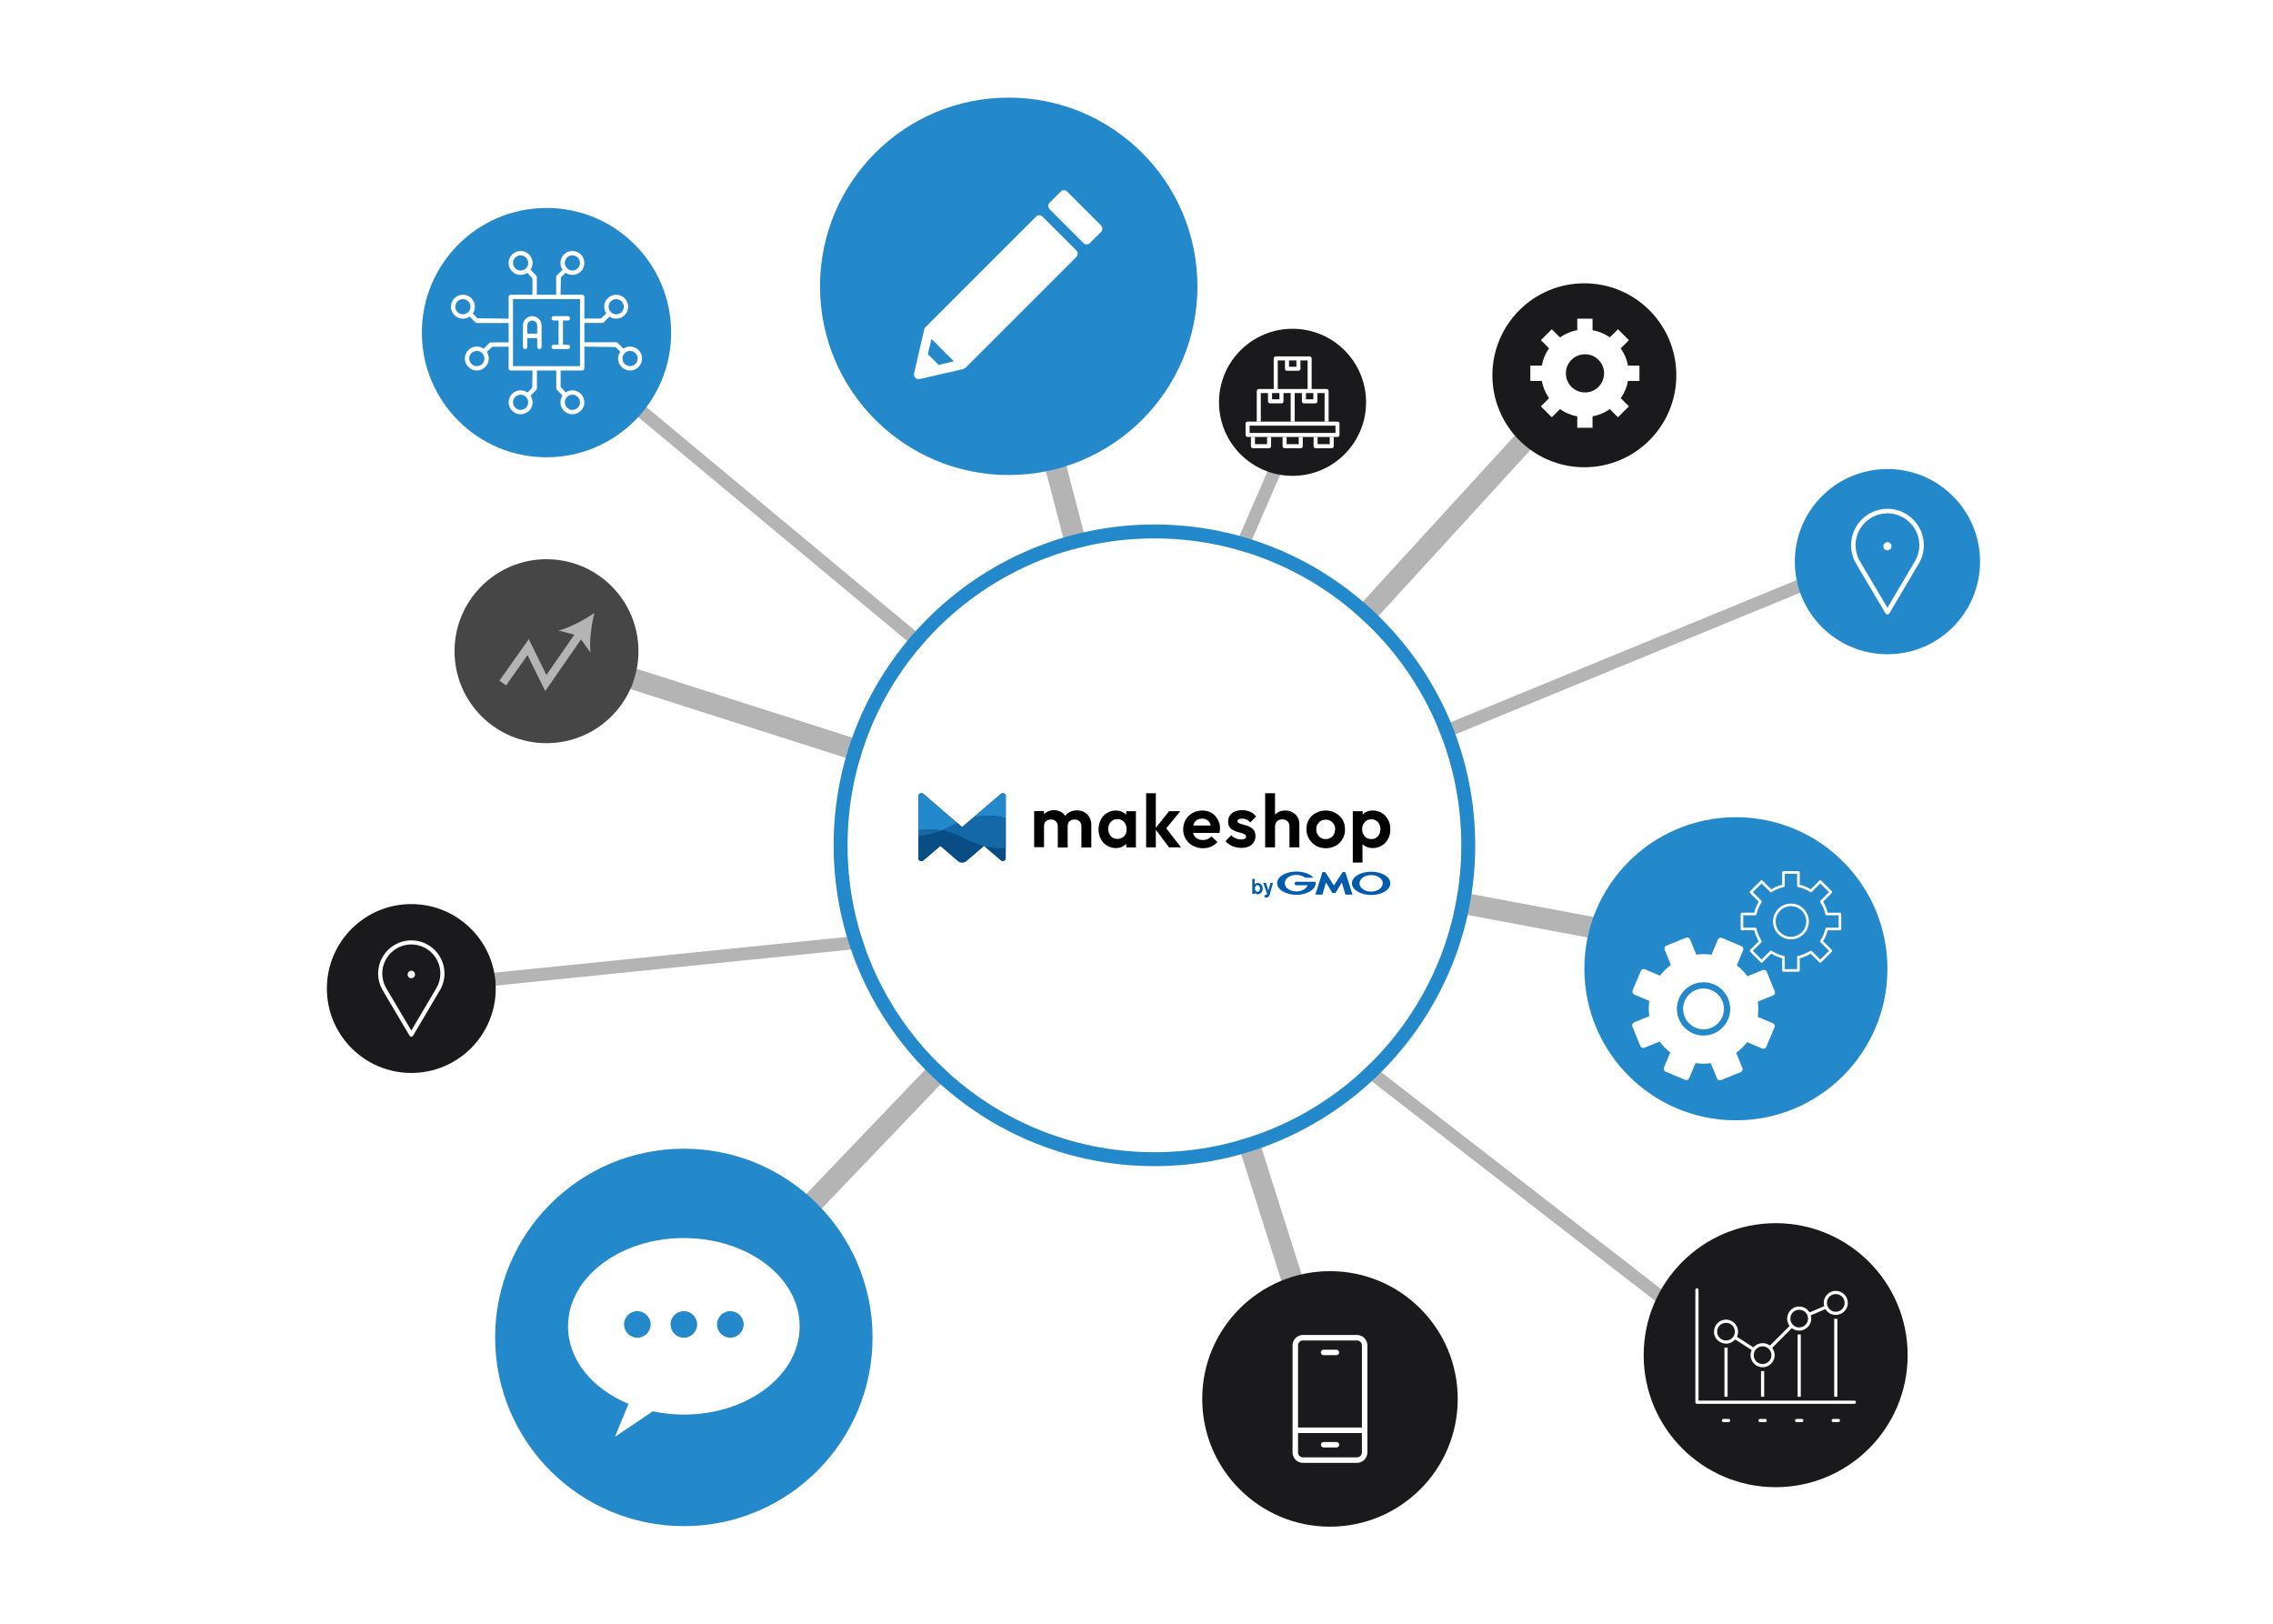
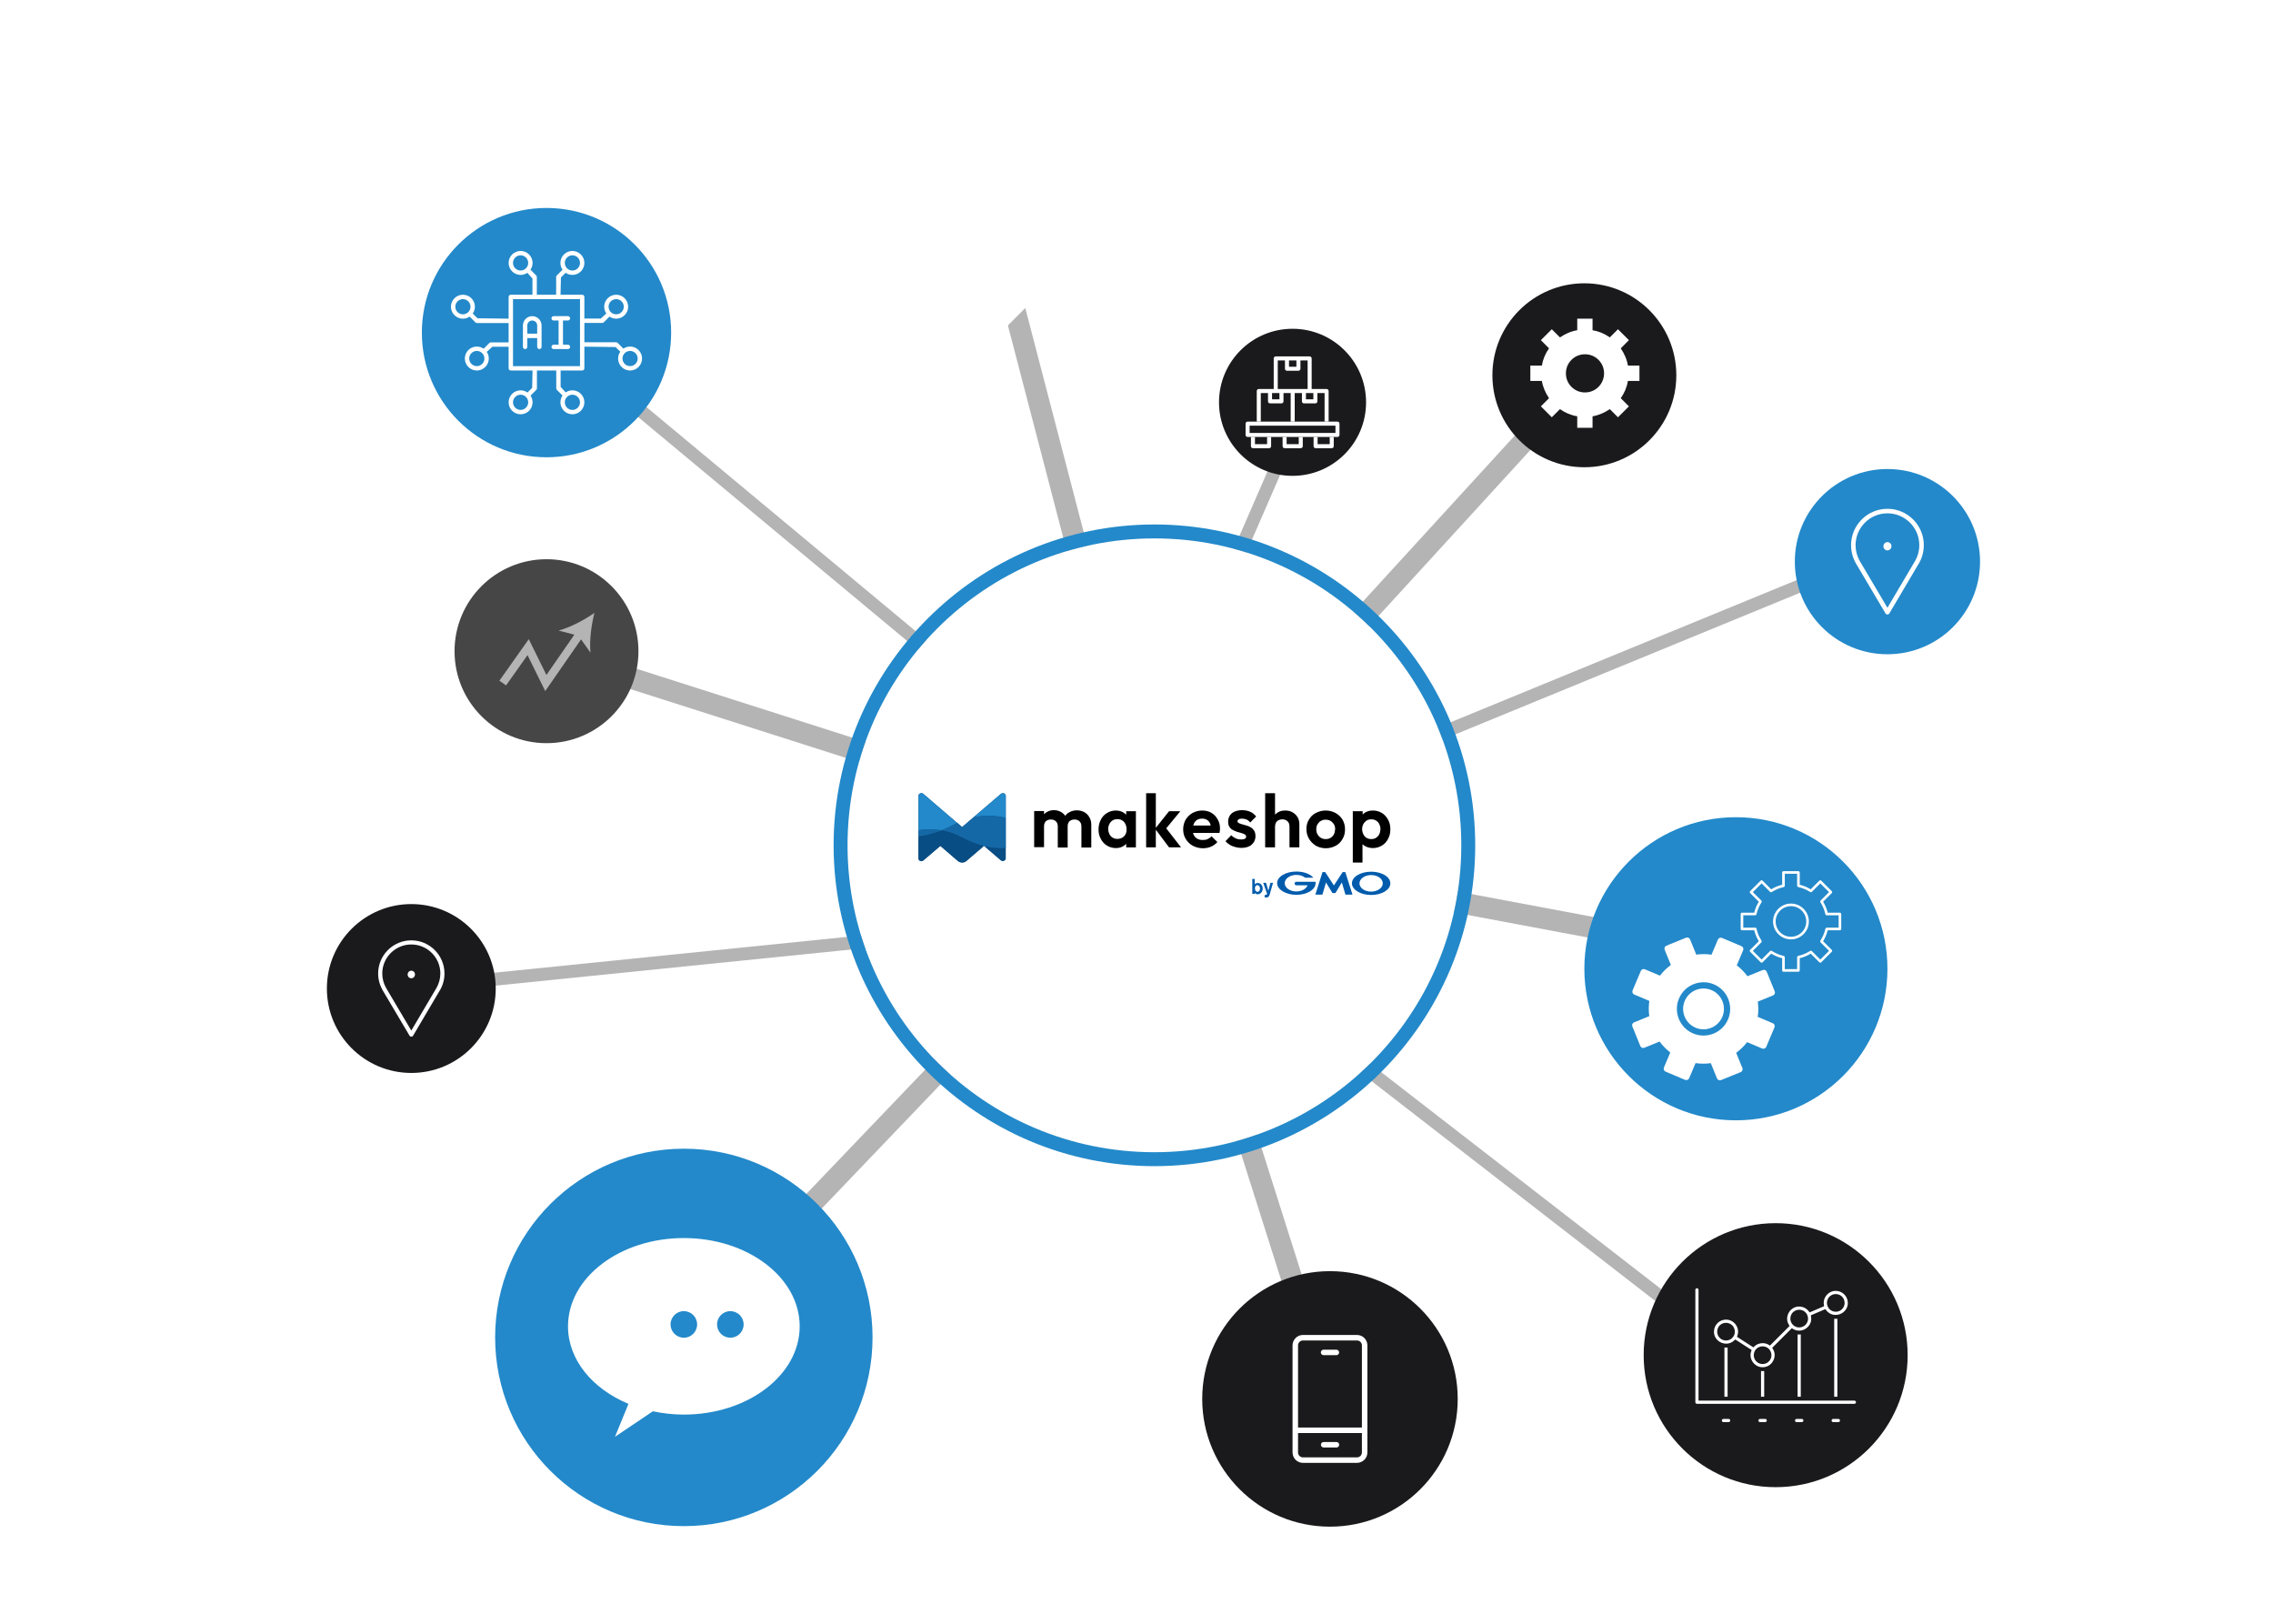
<svg xmlns="http://www.w3.org/2000/svg" id="_レイヤー_1" data-name="レイヤー_1" version="1.1" viewBox="0 0 350 250">
  <defs>
    <style>
      .st0 {
        fill: none;
      }

      .st1 {
        fill: #1a1a1c;
      }

      .st2 {
        fill: #b4b4b4;
      }

      .st3 {
        fill: #464646;
      }

      .st4 {
        fill: #084d84;
      }

      .st5 {
        fill: #fff;
      }

      .st6 {
        fill: #1568a6;
      }

      .st7 {
        fill: #005bac;
      }

      .st8 {
        fill: #2389ca;
      }
    </style>
  </defs>
  <path class="st5" d="M0,0h350v250H0V0Z" />
  <rect class="st2" x="162.961" y="85.473" width="54.507" height="2" transform="translate(35.04 226.401) rotate(-66.489)" />
  <rect class="st2" x="128.261" y="43.982" width="2" height="89.463" transform="translate(-21.619 131.304) rotate(-50.226)" />
  <rect class="st2" x="188.689" y="104.681" width="101.498" height="2" transform="translate(-22.197 98.904) rotate(-22.331)" />
  <rect class="st2" x="229.103" y="134.71" width="1.999" height="90.257" transform="translate(-52.994 251.573) rotate(-52.229)" />
  <rect class="st2" x="71.339" y="145.553" width="92.538" height="2" transform="translate(-14.207 12.635) rotate(-5.8)" />
  <path class="st2" d="M156.898,43.68l22.44,86.068-3.16.824-22.44-86.068,3.16-.824Z" />
  <path class="st2" d="M84.652,98.7l93.603,29.88-.995,3.117-93.602-29.881.994-3.116Z" />
  <path class="st2" d="M242.75,56.68l2.413,2.209-66.217,72.357-2.414-2.209,66.218-72.357Z" />
  <path class="st2" d="M178.06,128.556l80.369,15.078-.603,3.211-80.368-15.078.602-3.211Z" />
  <path class="st2" d="M179.316,129.651l27.032,85.236-3.116.989-27.032-85.236,3.116-.989Z" />
  <path class="st2" d="M176.579,129.03l2.363,2.26-72.476,75.757-2.363-2.26,72.476-75.757Z" />
  <g>
    <circle class="st5" cx="177.759" cy="130.149" r="47.252" />
    <path class="st8" d="M177.759,82.897c26.097,0,47.252,21.156,47.252,47.252,0,26.097-21.156,47.252-47.252,47.252s-47.252-21.156-47.252-47.252c0-26.097,21.156-47.252,47.252-47.252M177.759,80.751c-27.238,0-49.398,22.16-49.398,49.398s22.16,49.398,49.398,49.398,49.398-22.16,49.398-49.398-22.16-49.398-49.398-49.398h0Z" />
  </g>
-   <path class="st8" d="M184.381,44.083c0,16.048-13.011,29.056-29.061,29.056-16.047,0-29.055-13.008-29.055-29.056,0-16.046,13.008-29.055,29.055-29.055,16.05,0,29.061,13.009,29.061,29.055Z" />
  <path class="st8" d="M134.356,205.918c0,16.047-13.007,29.054-29.054,29.054-16.051,0-29.061-13.007-29.061-29.054s13.01-29.058,29.061-29.058c16.047.001,29.054,13.012,29.054,29.058Z" />
  <path class="st3" d="M98.311,100.264c0,7.823-6.338,14.159-14.157,14.159-7.822,0-14.163-6.336-14.163-14.159,0-7.822,6.341-14.163,14.163-14.163,7.819,0,14.157,6.341,14.157,14.163Z" />
  <path class="st1" d="M224.462,215.388c0,10.863-8.805,19.666-19.671,19.666s-19.671-8.803-19.671-19.666c0-10.866,8.805-19.673,19.671-19.673s19.671,8.807,19.671,19.673Z" />
  <circle class="st1" cx="243.962" cy="57.779" r="14.161" />
  <path class="st2" d="M83.957,106.404l-2.727-5.54-3.305,4.665-1.026-.728,4.524-6.391,2.717,5.516,4.711-6.8,1.036.718-5.93,8.56Z" />
  <path class="st2" d="M91.533,94.361c-.473,1.85-.806,4.316-.604,6.129l-1.845-2.595-3.078-.815c1.771-.448,3.965-1.627,5.527-2.719Z" />
  <g>
    <path class="st2" d="M0,0" />
    <path class="st2" d="M0,0" />
  </g>
  <path class="st2" d="M0,0" />
  <g>
    <path class="st5" d="M0,0" />
    <path class="st5" d="M0,0" />
    <path class="st5" d="M0,0" />
    <path class="st5" d="M0,0" />
  </g>
  <path class="st5" d="M0,0" />
  <path class="st5" d="M249.567,61.309c.581-.826.949-1.714,1.102-2.662h1.775v-2.356h-1.775c-.153-.949-.551-1.836-1.102-2.662l1.255-1.255-1.683-1.683-1.255,1.255c-.826-.581-1.714-.949-2.662-1.102v-1.775h-2.356v1.775c-.949.153-1.836.551-2.662,1.102l-1.255-1.255-1.683,1.683,1.255,1.255c-.581.826-.949,1.714-1.102,2.662h-1.775v2.356h1.775c.153.949.551,1.836,1.102,2.662l-1.255,1.255,1.683,1.683,1.255-1.255c.826.581,1.714.949,2.662,1.102v1.775h2.356v-1.775c.949-.153,1.836-.551,2.662-1.102l1.255,1.255,1.683-1.683-1.255-1.255ZM246.139,59.565c-.581.581-1.316.857-2.081.857-.765,0-1.499-.275-2.081-.857-.581-.581-.857-1.316-.857-2.081,0-.765.275-1.499.857-2.081s1.316-.857,2.081-.857c.765,0,1.499.275,2.081.857.581.581.857,1.316.857,2.081,0,.734-.275,1.499-.857,2.081Z" />
  <g>
    <path class="st5" d="M160.509,33.333c-.253-.253-.71-.253-.963,0l-17.028,17.028h0c-.051.051-.101.101-.152.203v.051s0,.051-.051.101l-1.571,6.791c-.051.253,0,.456.203.659.152.152.405.253.659.203l6.791-1.571q.051,0,.051-.051h.051c.051-.051.152-.101.203-.152h0l17.028-17.028c.152-.152.203-.304.203-.507,0-.203-.051-.355-.203-.507l-5.22-5.22ZM144.545,56.189l-1.672-1.672.557-2.331,3.446,3.446-2.331.557Z" />
    <path class="st5" d="M169.53,34.701l-5.22-5.22c-.253-.253-.71-.253-.963,0l-1.723,1.723c-.152.152-.203.304-.203.507,0,.203.051.355.203.507l5.22,5.22c.253.253.71.253.963,0l1.723-1.723c.152-.152.203-.304.203-.507s-.051-.355-.203-.507Z" />
  </g>
  <path class="st5" d="M105.299,190.617c-9.851,0-17.837,6.085-17.837,13.59,0,5.152,3.764,9.634,9.31,11.938l-2.075,5.07,5.83-3.925c1.521.322,3.117.507,4.772.507,9.851,0,17.837-6.085,17.837-13.59s-7.986-13.59-17.837-13.59Z" />
  <g>
    <circle class="st8" cx="267.296" cy="149.157" r="23.334" />
    <path class="st5" d="M275.775,144.632c-1.521,0-2.758-1.237-2.758-2.757,0-1.521,1.237-2.758,2.758-2.758,1.519,0,2.757,1.237,2.757,2.758,0,1.519-1.237,2.757-2.757,2.757ZM275.775,139.519c-1.299,0-2.356,1.056-2.356,2.356s1.056,2.356,2.356,2.356,2.356-1.056,2.356-2.356-1.056-2.356-2.356-2.356Z" />
    <path class="st5" d="M274.624,149.617c-.111,0-.201-.09-.201-.201v-1.884l-.103-.027c-.523-.136-1.025-.347-1.494-.624l-.092-.055-1.337,1.338c-.038.036-.089.058-.142.058-.054,0-.104-.022-.142-.058l-1.628-1.628c-.078-.078-.078-.207,0-.285l1.338-1.337-.055-.092c-.281-.474-.49-.977-.624-1.494l-.027-.103h-1.885c-.111,0-.201-.09-.201-.2v-2.301c0-.111.09-.201.201-.201h1.885l.027-.103c.134-.519.344-1.021.624-1.494l.055-.092-1.338-1.337c-.066-.068-.066-.217,0-.285l1.628-1.626c.039-.038.089-.059.142-.059s.104.022.142.059l1.337,1.338.092-.055c.473-.28.975-.49,1.494-.624l.103-.027v-1.885c0-.111.09-.201.201-.201h2.301c.109,0,.2.09.2.201v1.885l.103.027c.517.134,1.02.343,1.494.624l.092.055,1.337-1.338c.038-.038.09-.059.143-.059s.104.022.142.059l1.628,1.628c.036.036.058.088.058.142,0,.053-.022.104-.058.142l-1.34,1.337.055.092c.278.467.489.97.625,1.494l.027.103h1.885c.109,0,.2.09.2.201v2.301c0,.109-.09.2-.2.2h-1.885l-.027.103c-.136.521-.346,1.024-.624,1.494l-.055.092,1.338,1.337c.078.078.078.207,0,.285l-1.628,1.628c-.038.036-.089.058-.142.058-.054,0-.104-.022-.142-.058l-1.338-1.34-.092.055c-.466.278-.968.489-1.494.625l-.103.027v1.884c0,.111-.09.201-.2.201h-2.301ZM272.707,146.37c.036,0,.074.009.105.03.608.384,1.168.619,1.756.754.19.042.257.124.257.217v1.845h1.899v-1.845c0-.093.066-.176.157-.196.686-.157,1.248-.392,1.769-.72l.192-.085c.054,0,.104.02.143.058l1.309,1.31,1.344-1.344-1.31-1.309c-.066-.068-.078-.17-.028-.249.384-.606.619-1.168.754-1.757.042-.189.124-.255.217-.255h1.845v-1.899h-1.845c-.093,0-.176-.066-.196-.157-.157-.686-.392-1.248-.72-1.769-.105-.165-.093-.267-.027-.335l1.31-1.309-1.344-1.344-1.309,1.31c-.038.038-.089.058-.142.058l-.193-.085c-.523-.33-1.085-.563-1.671-.698-.19-.043-.255-.124-.255-.217v-1.845h-1.899v1.845c0,.093-.065.174-.157.194-.686.158-1.247.393-1.768.72l-.194.086c-.053,0-.104-.02-.142-.058l-1.309-1.31-1.344,1.344,1.31,1.309c.066.068.077.169.027.25-.382.606-.617,1.168-.752,1.754-.043.192-.124.257-.217.257h-1.845v1.899h1.845c.093,0,.174.065.194.157.158.686.393,1.248.721,1.769.104.166.093.267.027.335l-1.31,1.309,1.344,1.344,1.309-1.31c.039-.038.089-.058.143-.058Z" />
    <g id="Setting">
      <path class="st5" d="M251.386,152.497l1.268-3.005c.103-.244.385-.359.629-.256l2.323.98c.474-.62,1.037-1.172,1.677-1.645l-.953-2.343c-.1-.246.018-.526.264-.625l3.021-1.229c.118-.048.25-.047.367.002s.21.144.258.261l.953,2.343c.789-.108,1.577-.105,2.349.008l.98-2.323c.103-.244.385-.359.629-.256l3.005,1.268c.244.103.359.385.256.629l-.98,2.323c.62.474,1.171,1.037,1.645,1.677l2.343-.953c.118-.048.25-.047.367.002s.21.144.258.261l1.229,3.021c.048.118.047.25-.002.367s-.144.21-.261.258l-2.343.953c.108.789.105,1.577-.008,2.349l2.323.98c.244.103.359.385.256.629l-1.268,3.005c-.103.244-.385.359-.629.256l-2.323-.98c-.474.62-1.037,1.171-1.677,1.645l.953,2.343c.1.246-.018.526-.264.625l-3.021,1.229c-.118.048-.25.047-.367-.002-.117-.049-.21-.144-.258-.261l-.953-2.343c-.789.108-1.577.105-2.349-.008l-.98,2.323c-.103.244-.385.359-.629.256l-3.005-1.268c-.244-.103-.359-.385-.256-.629l.98-2.323c-.62-.474-1.171-1.037-1.645-1.677l-2.343.953c-.118.048-.25.047-.367-.002s-.21-.144-.258-.261l-1.228-3.021c-.1-.246.018-.526.264-.625l2.343-.953c-.108-.789-.105-1.577.008-2.349l-2.323-.98c-.244-.103-.359-.385-.256-.629Z" />
      <g id="Setting1" data-name="Setting">
        <path class="st8" d="M258.531,153.741c.88-2.085,3.291-3.066,5.377-2.186s3.066,3.291,2.186,5.377-3.291,3.066-5.377,2.186-3.066-3.292-2.186-5.377ZM265.209,156.559c.674-1.597-.077-3.445-1.675-4.119-1.597-.674-3.445.077-4.119,1.675s.077,3.445,1.675,4.119c1.597.674,3.445-.078,4.119-1.675Z" />
      </g>
    </g>
  </g>
  <g>
    <circle class="st1" cx="273.419" cy="208.65" r="20.324" />
    <path class="st5" d="M261.298,216.138c-.135,0-.245-.109-.245-.244v-17.305c0-.135.11-.245.245-.245s.244.11.244.245v17.06h24.002c.223.009.241.19.241.245s-.018.231-.248.244h-24.239Z" />
    <path class="st5" d="M265.372,218.955c-.135,0-.244-.11-.244-.245s.109-.244.244-.244h.805c.223.009.241.189.241.244s-.018.232-.248.245h-.798Z" />
    <path class="st5" d="M271.006,218.955c-.135,0-.244-.11-.244-.245s.109-.244.244-.244h.805c.224.009.241.189.241.244s-.018.232-.248.245h-.798Z" />
    <path class="st5" d="M276.64,218.955c-.135,0-.244-.11-.244-.245s.109-.244.244-.244h.806c.223.009.241.189.241.244s-.018.232-.248.245h-.799Z" />
    <path class="st5" d="M282.274,218.955c-.135,0-.245-.11-.245-.245s.11-.244.245-.244h.805c.223.009.241.189.241.244s-.018.232-.248.245h-.798Z" />
    <path class="st5" d="M271.372,210.504c-.569,0-1.118-.292-1.467-.782-.35-.49-.446-1.104-.261-1.644l.077-.223-2.523-1.623-.171.16c-.342.319-.766.488-1.226.488-.505,0-1-.206-1.358-.565-.239-.24-.525-.659-.523-1.287,0-1.022.832-1.854,1.854-1.854h.001c.606,0,1.153.292,1.502.781.35.49.446,1.104.261,1.644l-.077.223,2.527,1.625.171-.165c.318-.307.778-.482,1.263-.482.337,0,.653.086.916.248l.202.125,3.022-3.022-.121-.201c-.339-.561-.341-1.249-.007-1.84.334-.593.928-.947,1.587-.947.596,0,1.129.262,1.484.718l.142.183,2.232-.956-.037-.23c-.083-.523.073-1.062.427-1.476.354-.415.859-.652,1.389-.652,1.04,0,1.872.832,1.872,1.854-.006,1.158-.961,1.851-1.88,1.851h0c-.568,0-1.079-.253-1.438-.714l-.142-.183-2.23.955.035.23c.083.534-.064,1.054-.414,1.462-.36.42-.896.67-1.435.67-.323,0-.633-.086-.92-.257l-.2-.119-3.019,3.02.121.201c.338.561.341,1.248.007,1.839-.335.594-.929.948-1.588.948h-.057ZM271.408,207.29c-.65,0-1.328.462-1.365,1.347,0,.766.612,1.378,1.365,1.378s1.365-.612,1.365-1.365c-.036-.896-.714-1.359-1.365-1.359ZM265.774,203.668c-.65,0-1.328.462-1.365,1.347,0,.766.612,1.378,1.365,1.378s1.365-.612,1.365-1.365c-.037-.897-.715-1.359-1.365-1.359ZM277.042,201.655c-.65,0-1.328.463-1.364,1.348,0,.766.612,1.378,1.364,1.378.754,0,1.366-.612,1.366-1.365-.037-.897-.715-1.36-1.366-1.36ZM282.677,199.241c-.65,0-1.328.462-1.365,1.347,0,.766.612,1.378,1.365,1.378s1.365-.612,1.365-1.365c-.037-.897-.715-1.359-1.365-1.359Z" />
    <path class="st5" d="M265.53,215.049v-7.58c.08.008.162.012.244.012s.164-.004.244-.012v7.58h-.488Z" />
    <path class="st5" d="M282.432,215.049v-12.007c.081.008.162.012.245.012.082,0,.164-.004.244-.012v12.007h-.489Z" />
    <path class="st5" d="M271.164,215.049v-3.957c.081.008.162.012.244.012s.164-.004.245-.012v3.957h-.489Z" />
    <path class="st5" d="M276.798,215.049v-9.592c.081.009.163.013.244.013.082,0,.164-.004.245-.012v9.591h-.489Z" />
  </g>
  <g>
    <path class="st5" d="M205.789,222.864h-1.97c-.234,0-.423-.189-.423-.423s.189-.423.423-.423h1.97c.234,0,.423.189.423.423,0,.234-.189.423-.423.423Z" />
    <path class="st5" d="M208.947,205.537h-8.313c-.886,0-1.607.721-1.607,1.607v16.48c0,.886.721,1.607,1.607,1.607h8.313c.886,0,1.607-.721,1.607-1.607v-16.48c0-.886-.721-1.607-1.607-1.607ZM200.635,206.384h8.313c.42,0,.761.341.761.761v12.647h-9.835v-12.647c0-.42.341-.761.761-.761ZM208.947,224.385h-8.313c-.42,0-.761-.341-.761-.761v-2.986h9.835v2.986c0.0.42-.341.761-.761.761Z" />
    <path class="st5" d="M205.776,208.65h-1.97c-.234,0-.423-.189-.423-.423s.189-.423.423-.423h1.97c.234,0,.423.189.423.423,0,.234-.189.423-.423.423Z" />
  </g>
  <g>
    <circle class="st8" cx="290.63" cy="86.473" r="14.26" />
    <path class="st5" d="M290.63,84.741c-.342,0-.619-.277-.619-.619,0-.378.277-.655.619-.655s.619.277.619.619c0,.378-.277.655-.619.655Z" />
    <path class="st5" d="M290.63,94.607c-.122,0-.237-.065-.3-.171l-4.561-7.702c-.491-.889-.741-1.83-.741-2.795,0-3.089,2.513-5.601,5.602-5.601s5.602,2.512,5.602,5.601c0,.968-.252,1.923-.728,2.761l-.192.313-4.381,7.423c-.062.105-.178.17-.301.17ZM290.63,79.034c-2.706,0-4.906,2.2-4.906,4.906,0,.858.225,1.702.65,2.442l4.255,7.194,4.082-6.914.117-.184c.472-.812.708-1.663.708-2.537,0-2.706-2.2-4.906-4.906-4.906Z" />
  </g>
  <g>
    <circle class="st1" cx="63.334" cy="152.197" r="13" />
    <path class="st5" d="M63.334,150.618c-.312,0-.565-.253-.565-.565,0-.345.253-.597.565-.597s.565.253.565.565c0,.345-.253.597-.565.597Z" />
    <path class="st5" d="M63.334,159.613c-.111,0-.216-.059-.273-.156l-4.158-7.021c-.447-.81-.676-1.669-.676-2.548,0-2.816,2.291-5.106,5.107-5.106s5.107,2.29,5.107,5.106c0,.883-.23,1.753-.664,2.517l-.175.285-3.994,6.767c-.057.096-.162.155-.274.155ZM63.334,145.415c-2.467,0-4.473,2.006-4.473,4.473,0,.782.206,1.551.592,2.226l3.879,6.558,3.722-6.303.106-.168c.43-.74.646-1.516.646-2.313,0-2.467-2.006-4.473-4.473-4.473Z" />
  </g>
  <circle class="st1" cx="199.027" cy="61.942" r="11.322" />
  <g>
    <path class="st5" d="M195.107,68.386h-1.865v-1.11h-.621v1.421c0,.172.139.311.311.311h2.486c.172,0,.311-.139.311-.311v-1.421h-.621l0,1.11Z" />
    <path class="st5" d="M194.142,60.516h1.108v1.278c0,.172.139.311.311.311h1.761c.172,0,.311-.139.311-.311v-1.278h1.108v4.397h.621v-4.397h1.108v1.278c0,.172.139.311.311.311h1.761c.172,0,.311-.139.311-.311v-1.278h1.108v4.397h.621v-4.708c0-.172-.139-.311-.311-.311h-2.3v-4.708c0-.172-.139-.311-.311-.311h-5.221c-.172,0-.311.139-.311.311v4.708h-2.3c-.172,0-.311.139-.311.311v4.708h.621v-4.397ZM202.232,60.516v.967h-1.14v-.967l1.14-0ZM198.482,55.498h1.14v.967h-1.14v-.967ZM196.752,55.498h1.108v1.278c0,.172.139.311.311.311h1.761c.172,0,.311-.139.311-.311v-1.278h1.108v4.397h-4.6v-4.397h-0ZM195.871,60.516h1.14v.967h-1.14v-.967Z" />
    <path class="st5" d="M199.982,68.386h-1.865v-1.11h-.621v1.421c0,.172.139.311.311.311h2.486c.172,0,.311-.139.311-.311v-1.421h-.621v1.11Z" />
    <path class="st5" d="M204.752,68.386h-1.865v-1.11h-.621v1.421c0,.172.139.311.311.311h2.486c.172,0,.311-.139.311-.311v-1.421h-.621v1.11Z" />
    <path class="st5" d="M205.946,67.276h-13.838c-.172,0-.311-.139-.311-.311v-1.742c0-.172.139-.311.311-.311h13.838c.172,0,.311.139.311.311v1.742c0,.172-.139.311-.311.311ZM192.419,66.655h13.216v-1.12h-13.216v1.12Z" />
  </g>
  <g>
    <circle class="st8" cx="84.151" cy="51.212" r="19.193" />
    <path class="st5" d="M83.054,53.746c-.185,0-.337-.152-.337-.337v-1.36h-1.524v1.36c0,.185-.15.337-.335.337s-.337-.152-.337-.337v-3.297c0-.791.644-1.435,1.435-1.435s1.437.644,1.437,1.435v3.297c0,.185-.152.337-.337.337ZM81.954,49.35c-.421,0-.762.342-.762.762v1.262h1.524v-1.262c0-.421-.342-.762-.762-.762Z" />
    <path class="st5" d="M85.251,53.746c-.185,0-.337-.152-.337-.337s.152-.335.337-.335h.762v-3.724h-.762c-.185,0-.337-.15-.337-.335s.152-.337.337-.337h2.199c.185,0,.337.152.337.337s-.152.335-.337.335h-.762v3.724h.762c.185,0,.337.15.337.335s-.152.337-.337.337h-2.199Z" />
    <path class="st5" d="M81.158,60.502l.783-.785.062-2.672h-3.349c-.185,0-.337-.152-.337-.337v-3.32h-2.507l-.914.837-.481-.481.931-.931c.062-.06.15-.098.237-.098h2.734v-2.976h-4.873c-.09,0-.175-.037-.237-.1l-.945-.945.475-.475.785.783,4.796.062v-3.349c0-.185.152-.337.337-.337h3.334v-2.507l-.837-.914.481-.481.931.931c.062.062.098.146.098.237v2.734h2.976v-2.734c0-.09.035-.173.1-.235l.945-.948.475.475-.783.785-.062,2.657h3.334c.185,0,.337.152.337.337v3.334h2.522l.914-.837.481.481-.929.931c-.065.062-.148.098-.239.098h-2.749v2.978h4.89c.092,0,.175.035.235.098l.948.945-.477.475-.785-.783-4.811-.062v3.334c0,.185-.152.337-.337.337h-3.32v2.522l.837.914-.481.481-.931-.929c-.062-.065-.098-.15-.098-.239v-2.749h-2.976v2.749c0,.09-.035.175-.1.239l-.945.943-.475-.475ZM78.993,56.37h10.317v-10.317h-10.317v10.317Z" />
    <path class="st5" d="M80.163,42.328c-1.016,0-1.845-.829-1.845-1.845s.829-1.845,1.845-1.845,1.845.829,1.845,1.845-.829,1.845-1.845,1.845ZM80.163,39.31c-.646,0-1.17.525-1.17,1.172,0,.646.525,1.17,1.17,1.17s1.17-.525,1.17-1.17c0-.648-.525-1.172-1.17-1.172Z" />
    <path class="st5" d="M88.139,42.328c-1.016,0-1.845-.829-1.845-1.845s.829-1.845,1.845-1.845,1.845.829,1.845,1.845-.829,1.845-1.845,1.845ZM88.139,39.31c-.646,0-1.17.525-1.17,1.172,0,.646.525,1.17,1.17,1.17s1.17-.525,1.17-1.17c0-.648-.525-1.172-1.17-1.172Z" />
    <path class="st5" d="M80.163,63.786c-1.016,0-1.845-.829-1.845-1.845s.829-1.845,1.845-1.845,1.845.829,1.845,1.845-.829,1.845-1.845,1.845ZM80.163,60.771c-.646,0-1.17.525-1.17,1.17,0,.648.525,1.172,1.17,1.172s1.17-.525,1.17-1.172c0-.646-.525-1.17-1.17-1.17Z" />
    <path class="st5" d="M88.139,63.786c-1.016,0-1.845-.829-1.845-1.845s.829-1.845,1.845-1.845,1.845.829,1.845,1.845-.829,1.845-1.845,1.845ZM88.139,60.771c-.646,0-1.17.525-1.17,1.17,0,.648.525,1.172,1.17,1.172s1.17-.525,1.17-1.172c0-.646-.525-1.17-1.17-1.17Z" />
    <path class="st5" d="M94.88,49.069c-1.016,0-1.845-.829-1.845-1.845s.829-1.845,1.845-1.845,1.845.829,1.845,1.845-.829,1.845-1.845,1.845ZM94.88,46.054c-.646,0-1.17.525-1.17,1.17s.525,1.17,1.17,1.17c.648,0,1.172-.525,1.172-1.17s-.525-1.17-1.172-1.17Z" />
    <path class="st5" d="M97.021,57.045c-1.016,0-1.845-.829-1.845-1.845s.829-1.845,1.845-1.845,1.845.829,1.845,1.845-.829,1.845-1.845,1.845ZM97.021,54.03c-.646,0-1.17.525-1.17,1.17s.525,1.17,1.17,1.17,1.17-.525,1.17-1.17-.525-1.17-1.17-1.17Z" />
    <path class="st5" d="M71.281,49.069c-1.016,0-1.845-.829-1.845-1.845s.829-1.845,1.845-1.845,1.845.829,1.845,1.845-.829,1.845-1.845,1.845ZM71.281,46.054c-.646,0-1.17.525-1.17,1.17s.525,1.17,1.17,1.17,1.17-.525,1.17-1.17-.525-1.17-1.17-1.17Z" />
    <path class="st5" d="M73.422,57.045c-1.016,0-1.845-.829-1.845-1.845s.829-1.845,1.845-1.845,1.845.829,1.845,1.845-.829,1.845-1.845,1.845ZM73.422,54.03c-.648,0-1.172.525-1.172,1.17s.525,1.17,1.172,1.17c.646,0,1.17-.525,1.17-1.17s-.525-1.17-1.17-1.17Z" />
  </g>
  <g>
-     <circle class="st8" cx="98.138" cy="203.916" r="2.046" />
    <circle class="st8" cx="105.299" cy="203.916" r="2.046" />
    <circle class="st8" cx="112.459" cy="203.916" r="2.046" />
  </g>
  <g>
    <path d="M166.953,125.035c-.326-.163-.706-.272-1.113-.272s-.787.081-1.14.272c-.272.136-.489.326-.679.57-.163-.244-.38-.434-.652-.597-.326-.163-.652-.272-1.059-.272-.407,0-.76.081-1.086.272-.163.081-.326.217-.462.353v-.489h-1.52v5.566h1.52v-3.258c0-.217.054-.407.136-.543.081-.163.217-.272.38-.353.163-.081.353-.109.543-.109.299,0,.543.081.76.272.19.19.299.434.299.76v3.285h1.52v-3.312c0-.217.054-.407.136-.543.081-.163.217-.272.38-.353.163-.081.353-.109.543-.109.299,0,.543.081.76.272.19.19.299.434.299.76v3.285h1.52v-3.53c0-.434-.109-.842-.299-1.14-.19-.353-.462-.597-.787-.787Z" />
    <path d="M173.415,125.442c-.163-.163-.326-.299-.543-.407-.326-.163-.679-.244-1.059-.244-.516,0-.95.136-1.358.38-.407.244-.733.597-.95,1.032-.217.434-.353.923-.353,1.493,0,.543.109,1.032.353,1.466.217.434.543.787.95,1.032.407.244.869.38,1.358.38.407,0,.76-.081,1.059-.244.217-.109.38-.244.543-.407v.543h1.493v-5.566h-1.493v.543ZM173.089,128.755c-.272.272-.597.407-1.032.407-.272,0-.516-.054-.733-.19s-.38-.299-.489-.543c-.109-.217-.19-.489-.19-.787,0-.299.054-.543.19-.787.109-.217.272-.407.489-.543.217-.136.462-.19.733-.19.272,0,.543.054.733.19.217.136.38.299.489.543.109.217.19.489.19.787.027.489-.109.842-.38,1.113Z" />
    <polygon points="181.75 124.899 180.013 124.899 177.976 127.451 177.976 122.13 176.483 122.13 176.483 130.465 177.976 130.465 177.976 127.75 180.013 130.465 181.859 130.465 179.578 127.533 181.75 124.899" />
    <path d="M186.529,125.144c-.407-.244-.896-.353-1.412-.353-.543,0-1.032.136-1.493.38-.434.244-.787.597-1.059,1.032-.244.434-.38.923-.38,1.493,0,.57.136,1.059.407,1.493s.624.787,1.086,1.032c.462.244.977.38,1.548.38.462,0,.869-.081,1.249-.244s.706-.407.977-.706l-.896-.896c-.163.19-.38.326-.597.434-.217.109-.489.136-.76.136-.326,0-.597-.054-.842-.19-.244-.136-.407-.326-.543-.57-.054-.109-.081-.217-.109-.326h4.073c.027-.136.054-.244.054-.353s.027-.217.027-.299c0-.543-.109-1.005-.353-1.412-.244-.462-.57-.787-.977-1.032ZM184.33,126.23c.217-.136.489-.19.787-.19.272,0,.516.054.733.19.19.109.353.299.462.516.054.109.081.217.109.353h-2.688c.027-.109.054-.19.109-.299.109-.244.272-.434.489-.57Z" />
    <path d="M190.737,126.148c.109-.081.299-.109.516-.109.244,0,.462.054.679.136.217.081.407.244.57.462l.923-.923c-.244-.326-.543-.57-.923-.733-.38-.163-.787-.244-1.249-.244-.434,0-.815.081-1.14.217s-.57.353-.733.597c-.163.272-.272.57-.272.923,0,.326.054.624.19.815.136.217.299.38.516.489.217.109.434.217.679.299s.462.136.679.19c.217.054.38.136.516.217s.19.19.19.353c0,.136-.054.244-.19.299-.136.081-.326.109-.57.109-.299,0-.597-.054-.842-.163-.244-.109-.489-.272-.679-.489l-.896.923c.19.217.407.407.652.543.244.163.543.272.842.353.299.081.624.136.923.136.679,0,1.222-.163,1.602-.489.38-.326.597-.76.597-1.303,0-.326-.054-.624-.19-.842-.136-.217-.299-.38-.516-.516s-.434-.244-.679-.299c-.244-.081-.462-.136-.679-.19s-.38-.136-.516-.19c-.136-.081-.19-.19-.19-.326 0-.081.081-.163.19-.244Z" />
    <path d="M199.019,125.062c-.326-.19-.706-.272-1.113-.272-.434,0-.787.081-1.113.272-.163.109-.326.217-.462.353v-3.285h-1.52v8.335h1.52v-3.204c0-.217.054-.407.136-.597.109-.163.217-.299.407-.38.163-.081.353-.136.57-.136.326,0,.597.109.815.299.217.217.299.489.299.815v3.204h1.52v-3.53c0-.434-.081-.787-.272-1.113s-.462-.57-.787-.76Z" />
    <path d="M205.643,125.171c-.462-.244-.95-.38-1.52-.38-.543,0-1.059.136-1.52.38-.462.244-.815.597-1.059,1.032-.272.434-.38.923-.38,1.466s.136,1.032.407,1.493c.272.434.624.787,1.059,1.059.462.244.95.38,1.52.38s1.059-.136,1.52-.38.815-.597,1.059-1.059c.272-.434.38-.923.38-1.493,0-.543-.136-1.032-.38-1.466-.272-.434-.624-.787-1.086-1.032ZM205.399,128.456c-.109.217-.299.407-.516.543-.217.136-.462.19-.76.19-.272,0-.516-.054-.733-.19-.217-.136-.38-.299-.516-.543-.136-.217-.19-.489-.19-.787s.054-.543.19-.76.299-.407.516-.516c.217-.136.462-.19.733-.19s.543.054.76.19c.217.136.38.299.516.516s.19.489.19.76c-.027.299-.081.57-.19.787Z" />
    <path d="M213.735,126.203c-.244-.434-.543-.787-.95-1.032-.407-.244-.869-.38-1.385-.38-.407,0-.76.081-1.086.244-.19.109-.353.217-.489.38v-.516h-1.52v7.901h1.493v-2.824c.136.136.326.272.516.353.326.163.679.244,1.086.244.516,0,.977-.136,1.385-.38.407-.244.733-.597.95-1.032.244-.434.353-.923.353-1.466,0-.57-.109-1.059-.353-1.493ZM212.377,128.456c-.109.217-.299.407-.489.543-.217.136-.462.19-.733.19-.272,0-.516-.054-.733-.19-.217-.136-.38-.299-.489-.543-.109-.217-.19-.489-.19-.787s.054-.543.19-.787c.109-.217.299-.407.489-.543.217-.136.462-.19.733-.19.272,0,.516.054.733.19.217.136.38.299.489.543.109.217.19.489.19.787-.027.299-.081.57-.19.787Z" />
    <path class="st4" d="M154.843,122.401c-.027-.081-.081-.136-.136-.19-.163-.109-.407-.136-.597.027l-5.973,5.104-5.946-5.104c-.272-.244-.76-.081-.76.272v9.666c0,.353.489.516.76.272l2.607-2.226,2.715,2.335c.353.299.923.299,1.276,0l2.688-2.308c.054,0,.081.027.136.027l2.498,2.145c.272.244.76.081.76-.272v-9.639c0-.027-.027-.081-.027-.109Z" />
    <path class="st0" d="M151.504,130.221l-.054.027c.054,0,.081.027.136.027l-.081-.054h0Z" />
    <path class="st8" d="M154.87,125.931v-3.421c0-.054,0-.081-.027-.109-.027-.081-.081-.136-.136-.19-.163-.109-.407-.136-.597.027l-4.208,3.611c1.901-.407,3.611-.244,4.969.081Z" />
    <path class="st8" d="M144.987,127.859c.57-.244,1.168-.516,1.792-.842.19-.109.407-.217.597-.299l-5.186-4.48c-.272-.244-.76-.081-.76.272v5.322c1.032-.163,2.254-.217,3.557.027Z" />
    <path class="st6" d="M154.87,130.574v-4.643c-1.33-.326-3.068-.489-4.969-.081l-1.738,1.493-.76-.652c-.19.081-.407.19-.597.299-.624.326-1.222.597-1.792.842.977.19,2.036.516,3.095,1.086,1.195.652,2.308,1.059,3.367,1.33l.054-.027h0l.081.081c1.168.272,2.281.353,3.258.272Z" />
    <path class="st4" d="M151.585,130.302l2.498,2.145c.272.244.76.081.76-.272v-1.602c-.95.081-2.064,0-3.258-.272Z" />
    <path class="st4" d="M144.987,127.859c-1.276.516-2.471.787-3.557.923v3.421c0,.353.489.516.76.272l2.607-2.226,2.715,2.335c.353.299.923.299,1.276,0l2.688-2.308c-1.032-.272-2.172-.679-3.367-1.33-1.086-.57-2.118-.923-3.122-1.086Z" />
    <path class="st6" d="M141.43,127.832v.923c1.086-.109,2.281-.407,3.557-.923-1.303-.217-2.525-.163-3.557,0Z" />
    <g>
      <path class="st7" d="M194.023,136.792c0,.217-.109.516-.38.516-.027,0-.299,0-.38-.326,0-.027-.027-.109-.027-.217,0-.353.217-.489.38-.489.19.027.407.19.407.516ZM192.828,135.298v2.335h.38v-.163c.081.109.244.217.462.217.38,0,.76-.353.76-.869,0-.516-.353-.869-.733-.869-.19,0-.353.054-.489.19v-.815h-.38v-.027Z" />
      <path class="st7" d="M196.005,135.977l-.407,1.439-.081.299c-.109.353-.244.462-.543.462-.136,0-.19,0-.244-.027v-.353h.109c.027,0,.109,0,.19-.054.054-.027.081-.109.081-.136l-.597-1.683h.434l.353,1.222.326-1.222h.38v.054Z" />
    </g>
    <g>
      <path class="st7" d="M205.372,137.497h.244s.027,0,.027-.027l.977-1.602.543,1.846.027.027h1.032s.027,0,.027-.027l-1.086-3.421-.027-.027h-.38s-.027,0-.027.027l-1.33,2.036-1.33-2.036-.027-.027h-.38s-.027,0-.027.027l-1.086,3.421s0,.027.027.027h1.032s.027,0,.027-.027l.543-1.846.977,1.602.027.027h.19Z" />
      <path class="st7" d="M202.575,135.787h0c-.027,0-.027-.027,0,0l-.163-.027h-2.797c-.163,0-.272.136-.272.272,0,.163.136.272.272.272h1.738c-.217.543-.896.95-1.738.95-1.005,0-1.792-.57-1.792-1.276,0-.706.815-1.276,1.792-1.276.543,0,1.032.163,1.358.434h1.195s.027,0,.027-.027v-.027h0c-.516-.543-1.466-.896-2.579-.896-1.629,0-2.96.787-2.96,1.792,0,.977,1.33,1.792,2.96,1.792,1.629,0,2.96-.787,2.96-1.792v-.19Z" />
      <path class="st7" d="M211.128,134.212c-1.629,0-2.959.787-2.959,1.792,0,.977,1.33,1.792,2.959,1.792,1.629,0,2.96-.787,2.96-1.792s-1.33-1.792-2.96-1.792ZM211.128,137.28c-1.005,0-1.792-.57-1.792-1.276s.815-1.276,1.792-1.276c1.005,0,1.792.57,1.792,1.276s-.815,1.276-1.792,1.276Z" />
    </g>
  </g>
</svg>